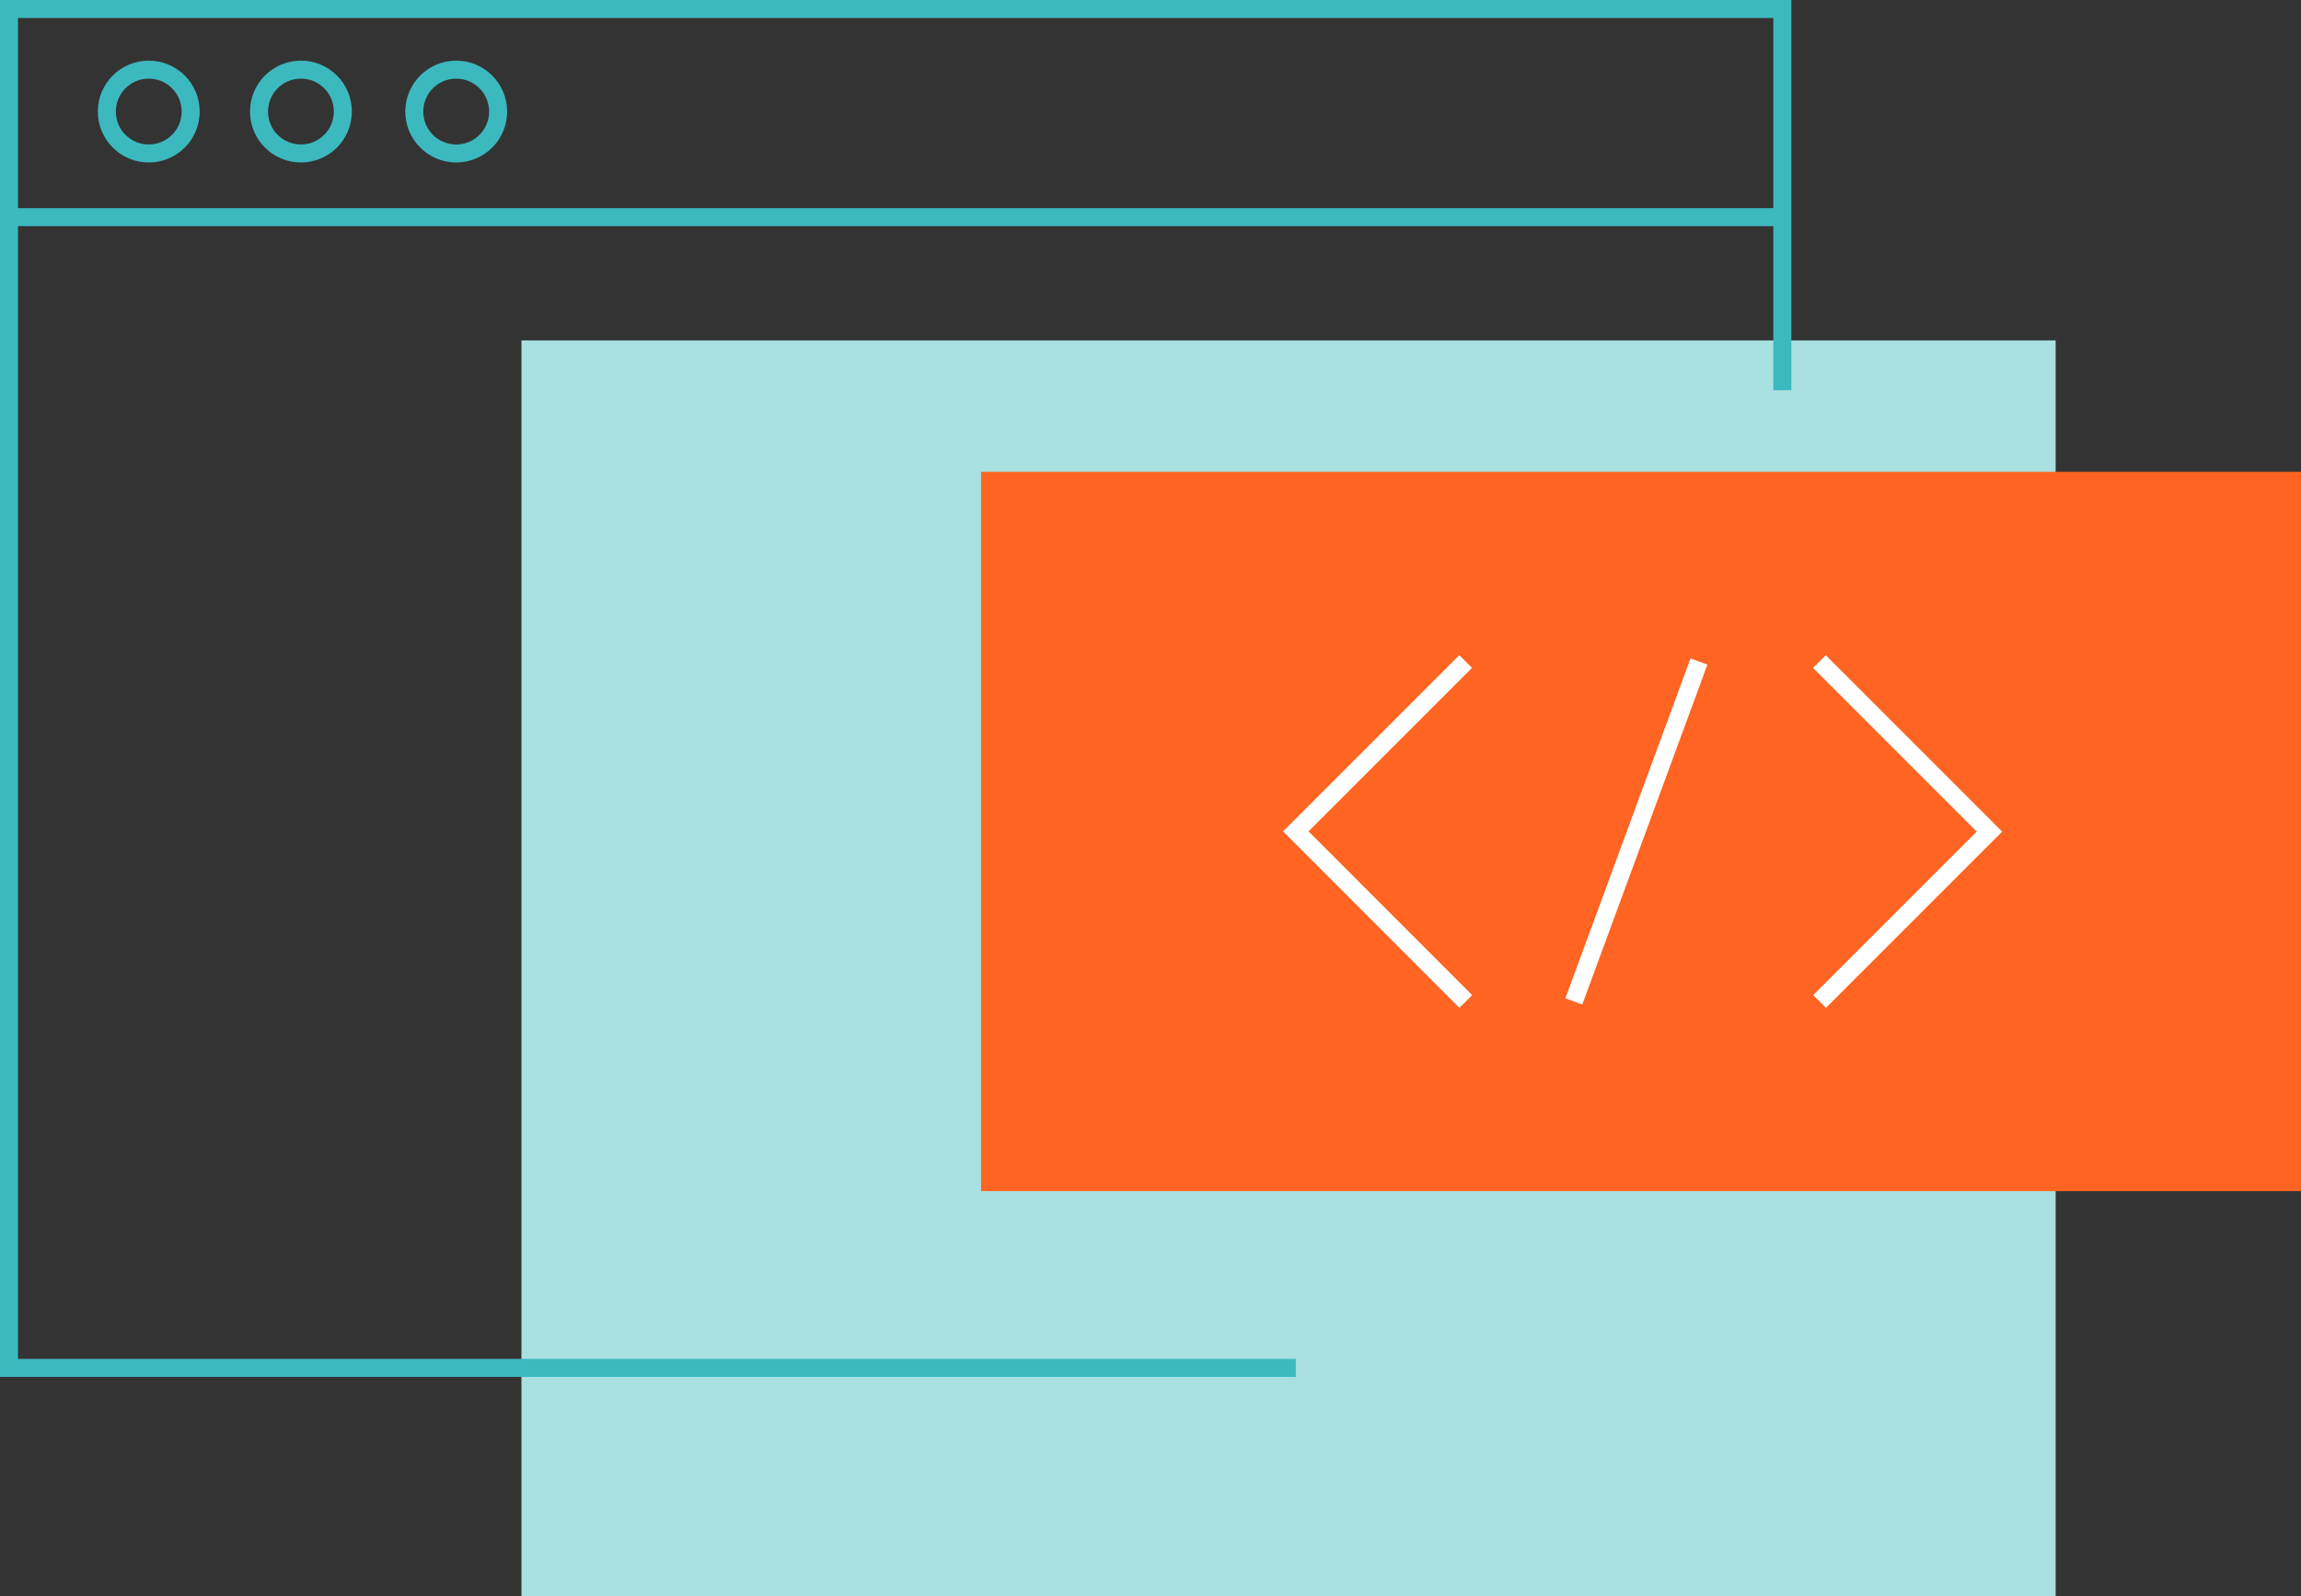
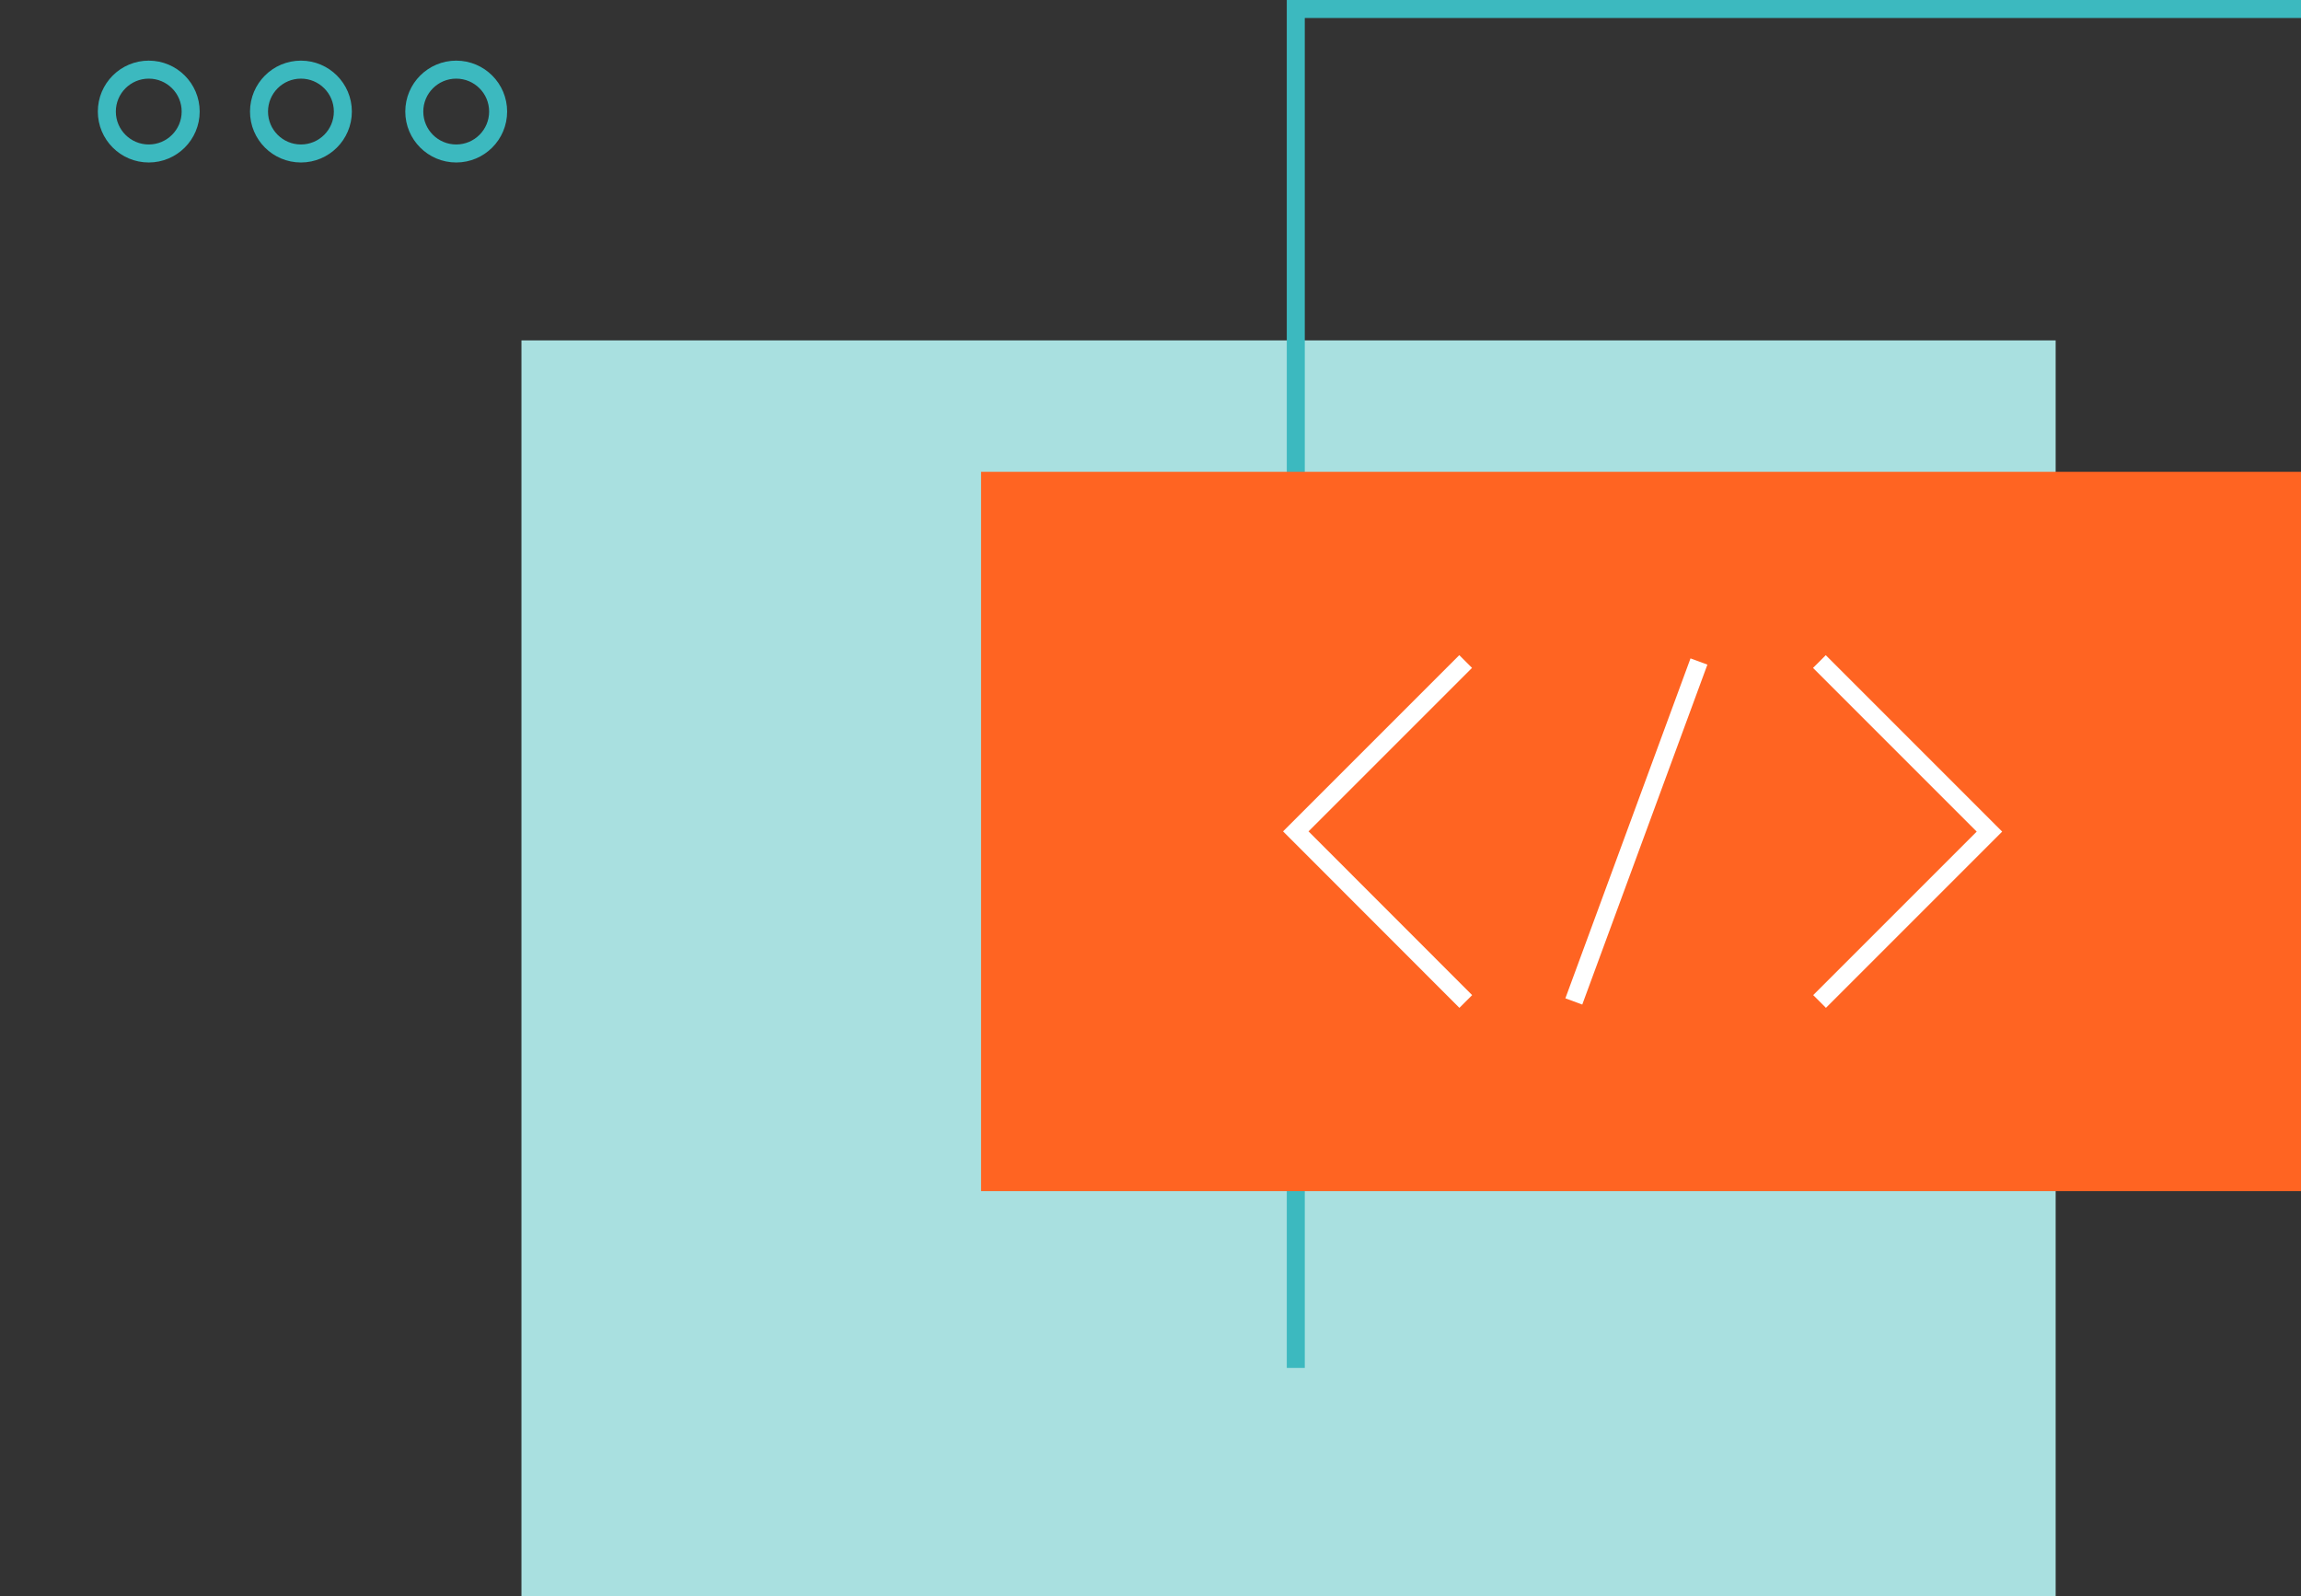
<svg xmlns="http://www.w3.org/2000/svg" width="127.783" height="88.636" viewBox="0 0 127.783 88.636">
  <rect x="0" y="0" width="127.783" height="88.636" fill="#333333" stroke="none" />
  <g id="icone_desenvolvimento" transform="translate(-796.14 -392.909)">
    <rect id="Rectangle_69" data-name="Rectangle 69" width="85.2" height="69.733" transform="translate(825.098 411.812)" fill="#a9e0e0" />
-     <path id="Path_198" data-name="Path 198" d="M868.1,468.872H796.64V393.409h98.481v21.173" fill="none" stroke="#3cb9bf" stroke-miterlimit="10" stroke-width="1" />
-     <line id="Line_22" data-name="Line 22" x1="98.481" transform="translate(796.64 404.968)" fill="none" stroke="#3cb9bf" stroke-miterlimit="10" stroke-width="1" />
+     <path id="Path_198" data-name="Path 198" d="M868.1,468.872V393.409h98.481v21.173" fill="none" stroke="#3cb9bf" stroke-miterlimit="10" stroke-width="1" />
    <circle id="Ellipse_9" data-name="Ellipse 9" cx="2.328" cy="2.328" r="2.328" transform="translate(802.073 396.776)" fill="none" stroke="#3cb9bf" stroke-miterlimit="10" stroke-width="1" />
    <circle id="Ellipse_10" data-name="Ellipse 10" cx="2.328" cy="2.328" r="2.328" transform="translate(810.524 396.776)" fill="none" stroke="#3cb9bf" stroke-miterlimit="10" stroke-width="1" />
    <circle id="Ellipse_11" data-name="Ellipse 11" cx="2.328" cy="2.328" r="2.328" transform="translate(819.147 396.776)" fill="none" stroke="#3cb9bf" stroke-miterlimit="10" stroke-width="1" />
    <rect id="Rectangle_70" data-name="Rectangle 70" width="73.3" height="39.944" transform="translate(850.623 419.111)" fill="#ff6422" />
    <path id="Path_199" data-name="Path 199" d="M855.793,418.62l-9.433,9.433L855.8,437.5" transform="translate(21.74 11.024)" fill="none" stroke="#fff" stroke-miterlimit="10" stroke-width="1" />
    <path id="Path_200" data-name="Path 200" d="M866.6,437.5l9.433-9.433-9.444-9.445" transform="translate(30.588 11.024)" fill="none" stroke="#fff" stroke-miterlimit="10" stroke-width="1" />
    <line id="Line_23" data-name="Line 23" y1="18.878" x2="6.949" transform="translate(883.54 429.644)" fill="none" stroke="#fff" stroke-miterlimit="10" stroke-width="1" />
  </g>
</svg>